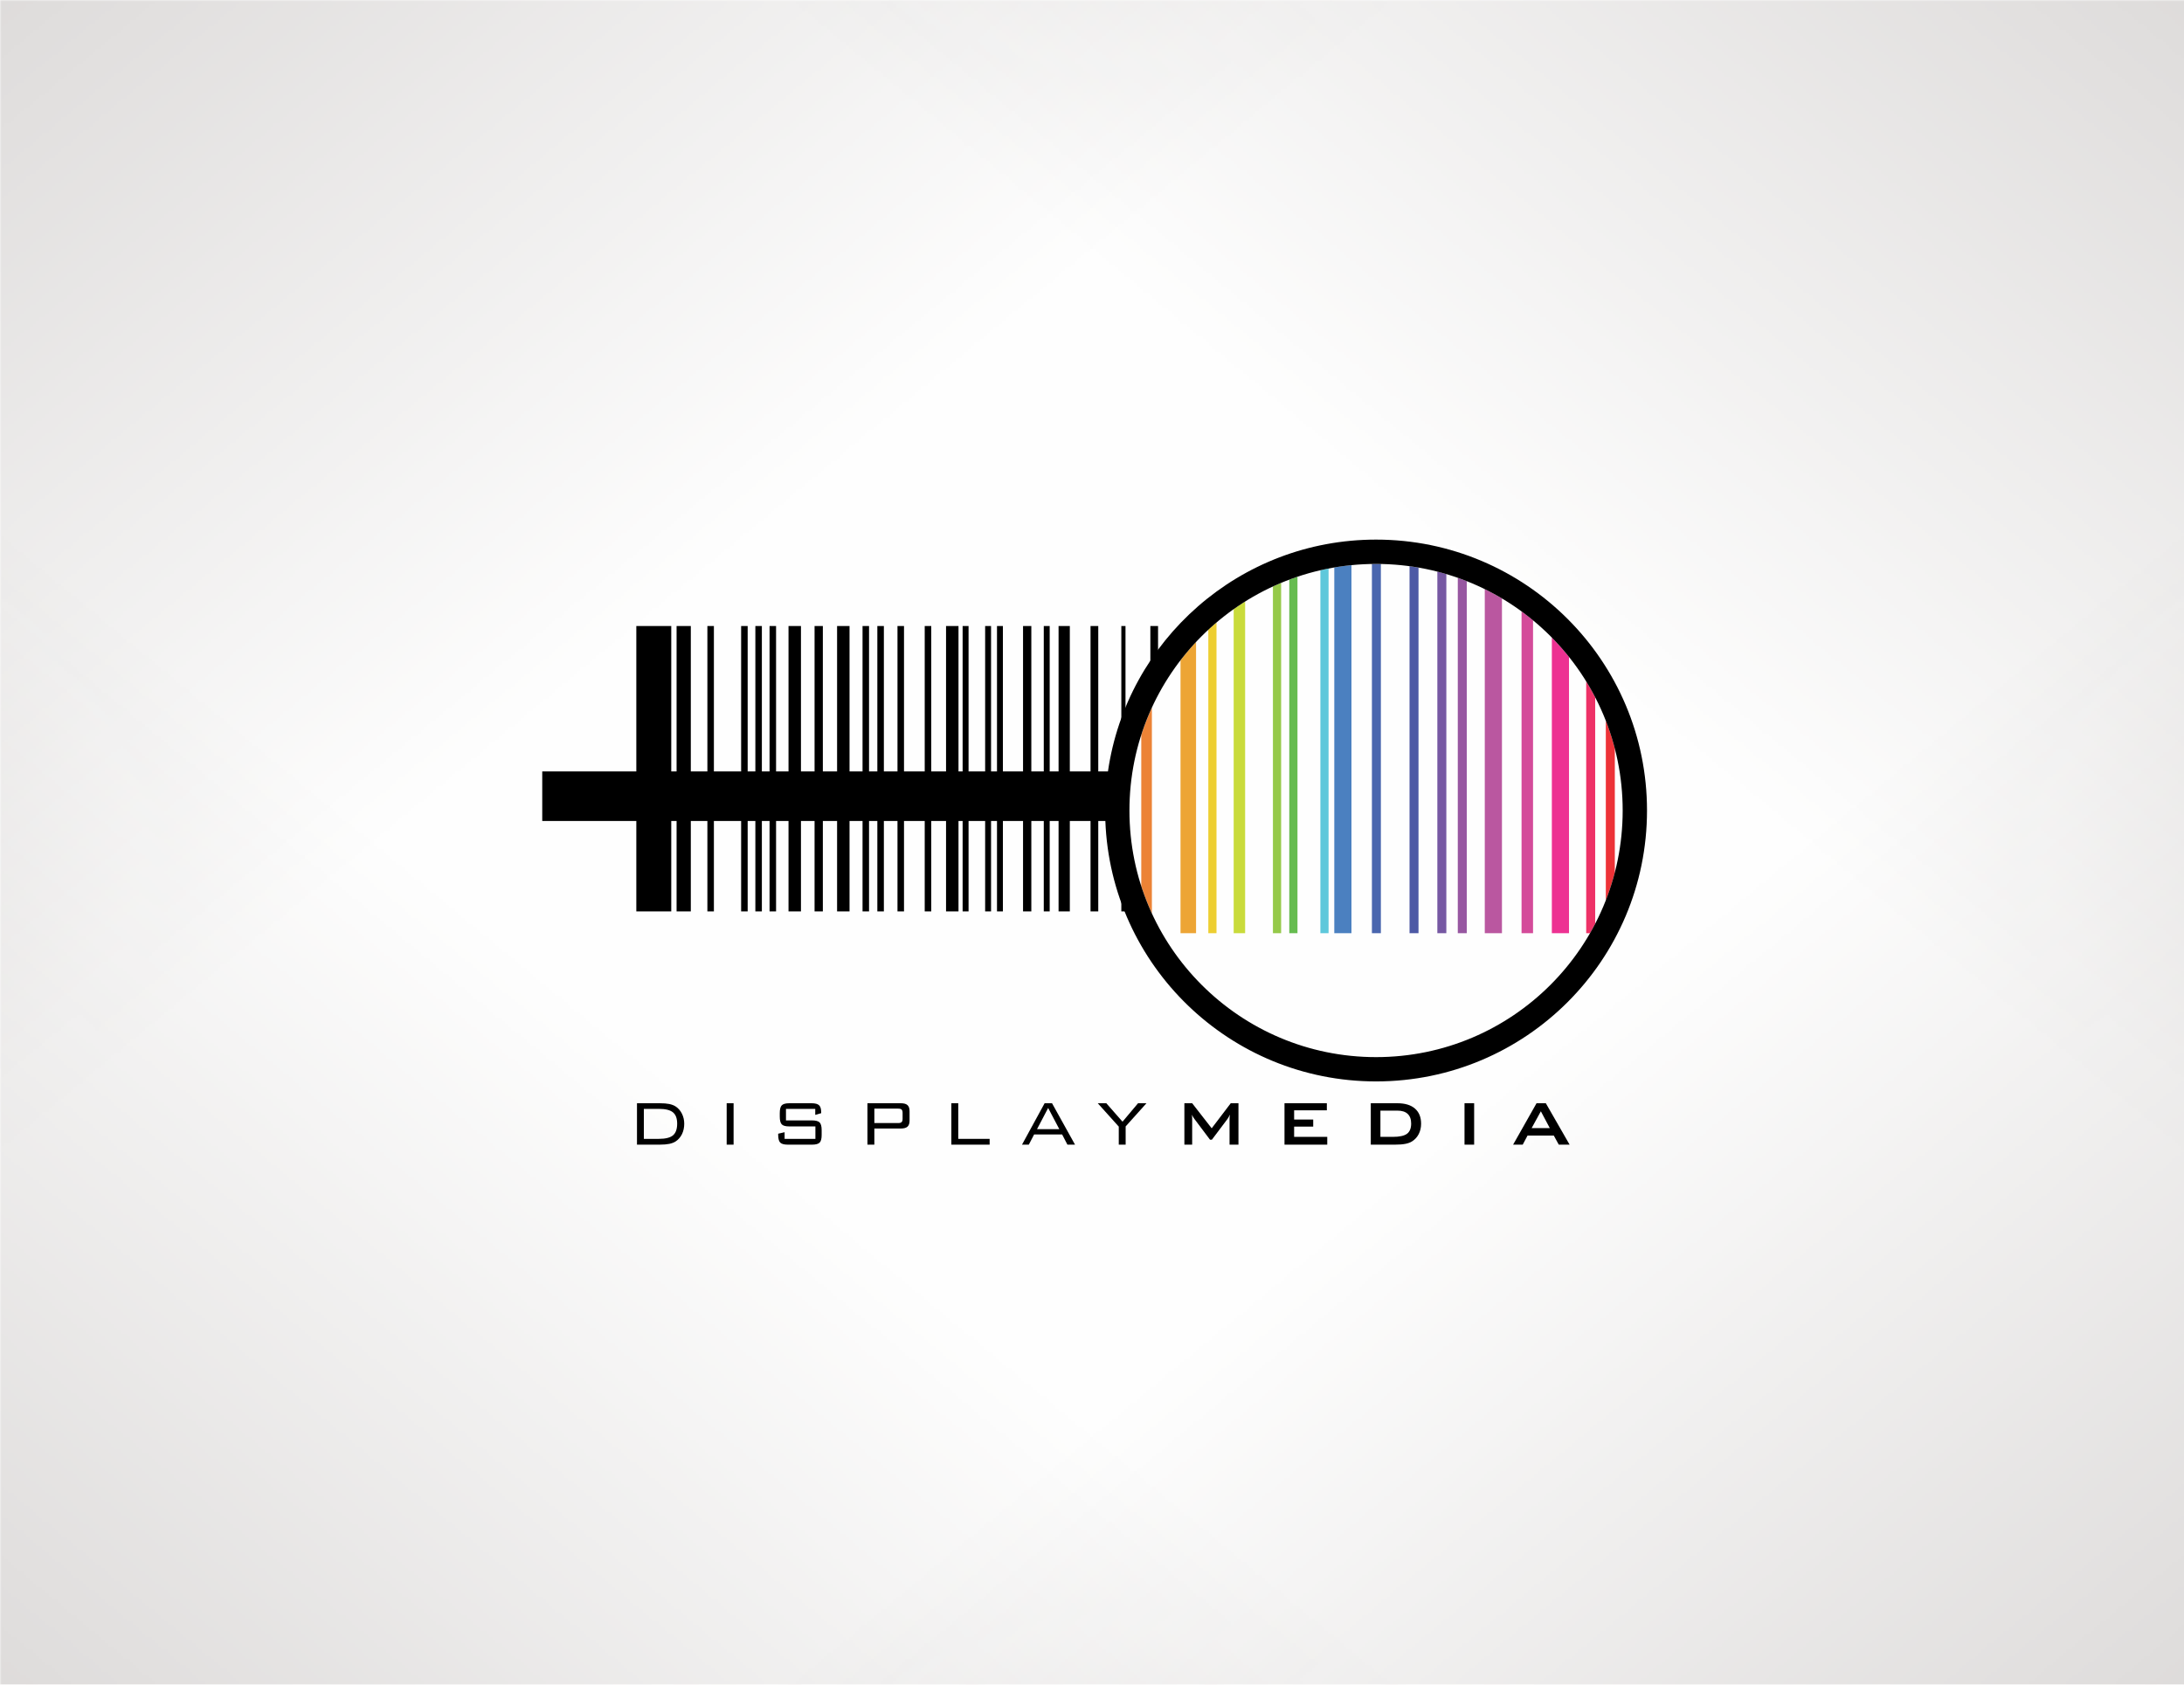
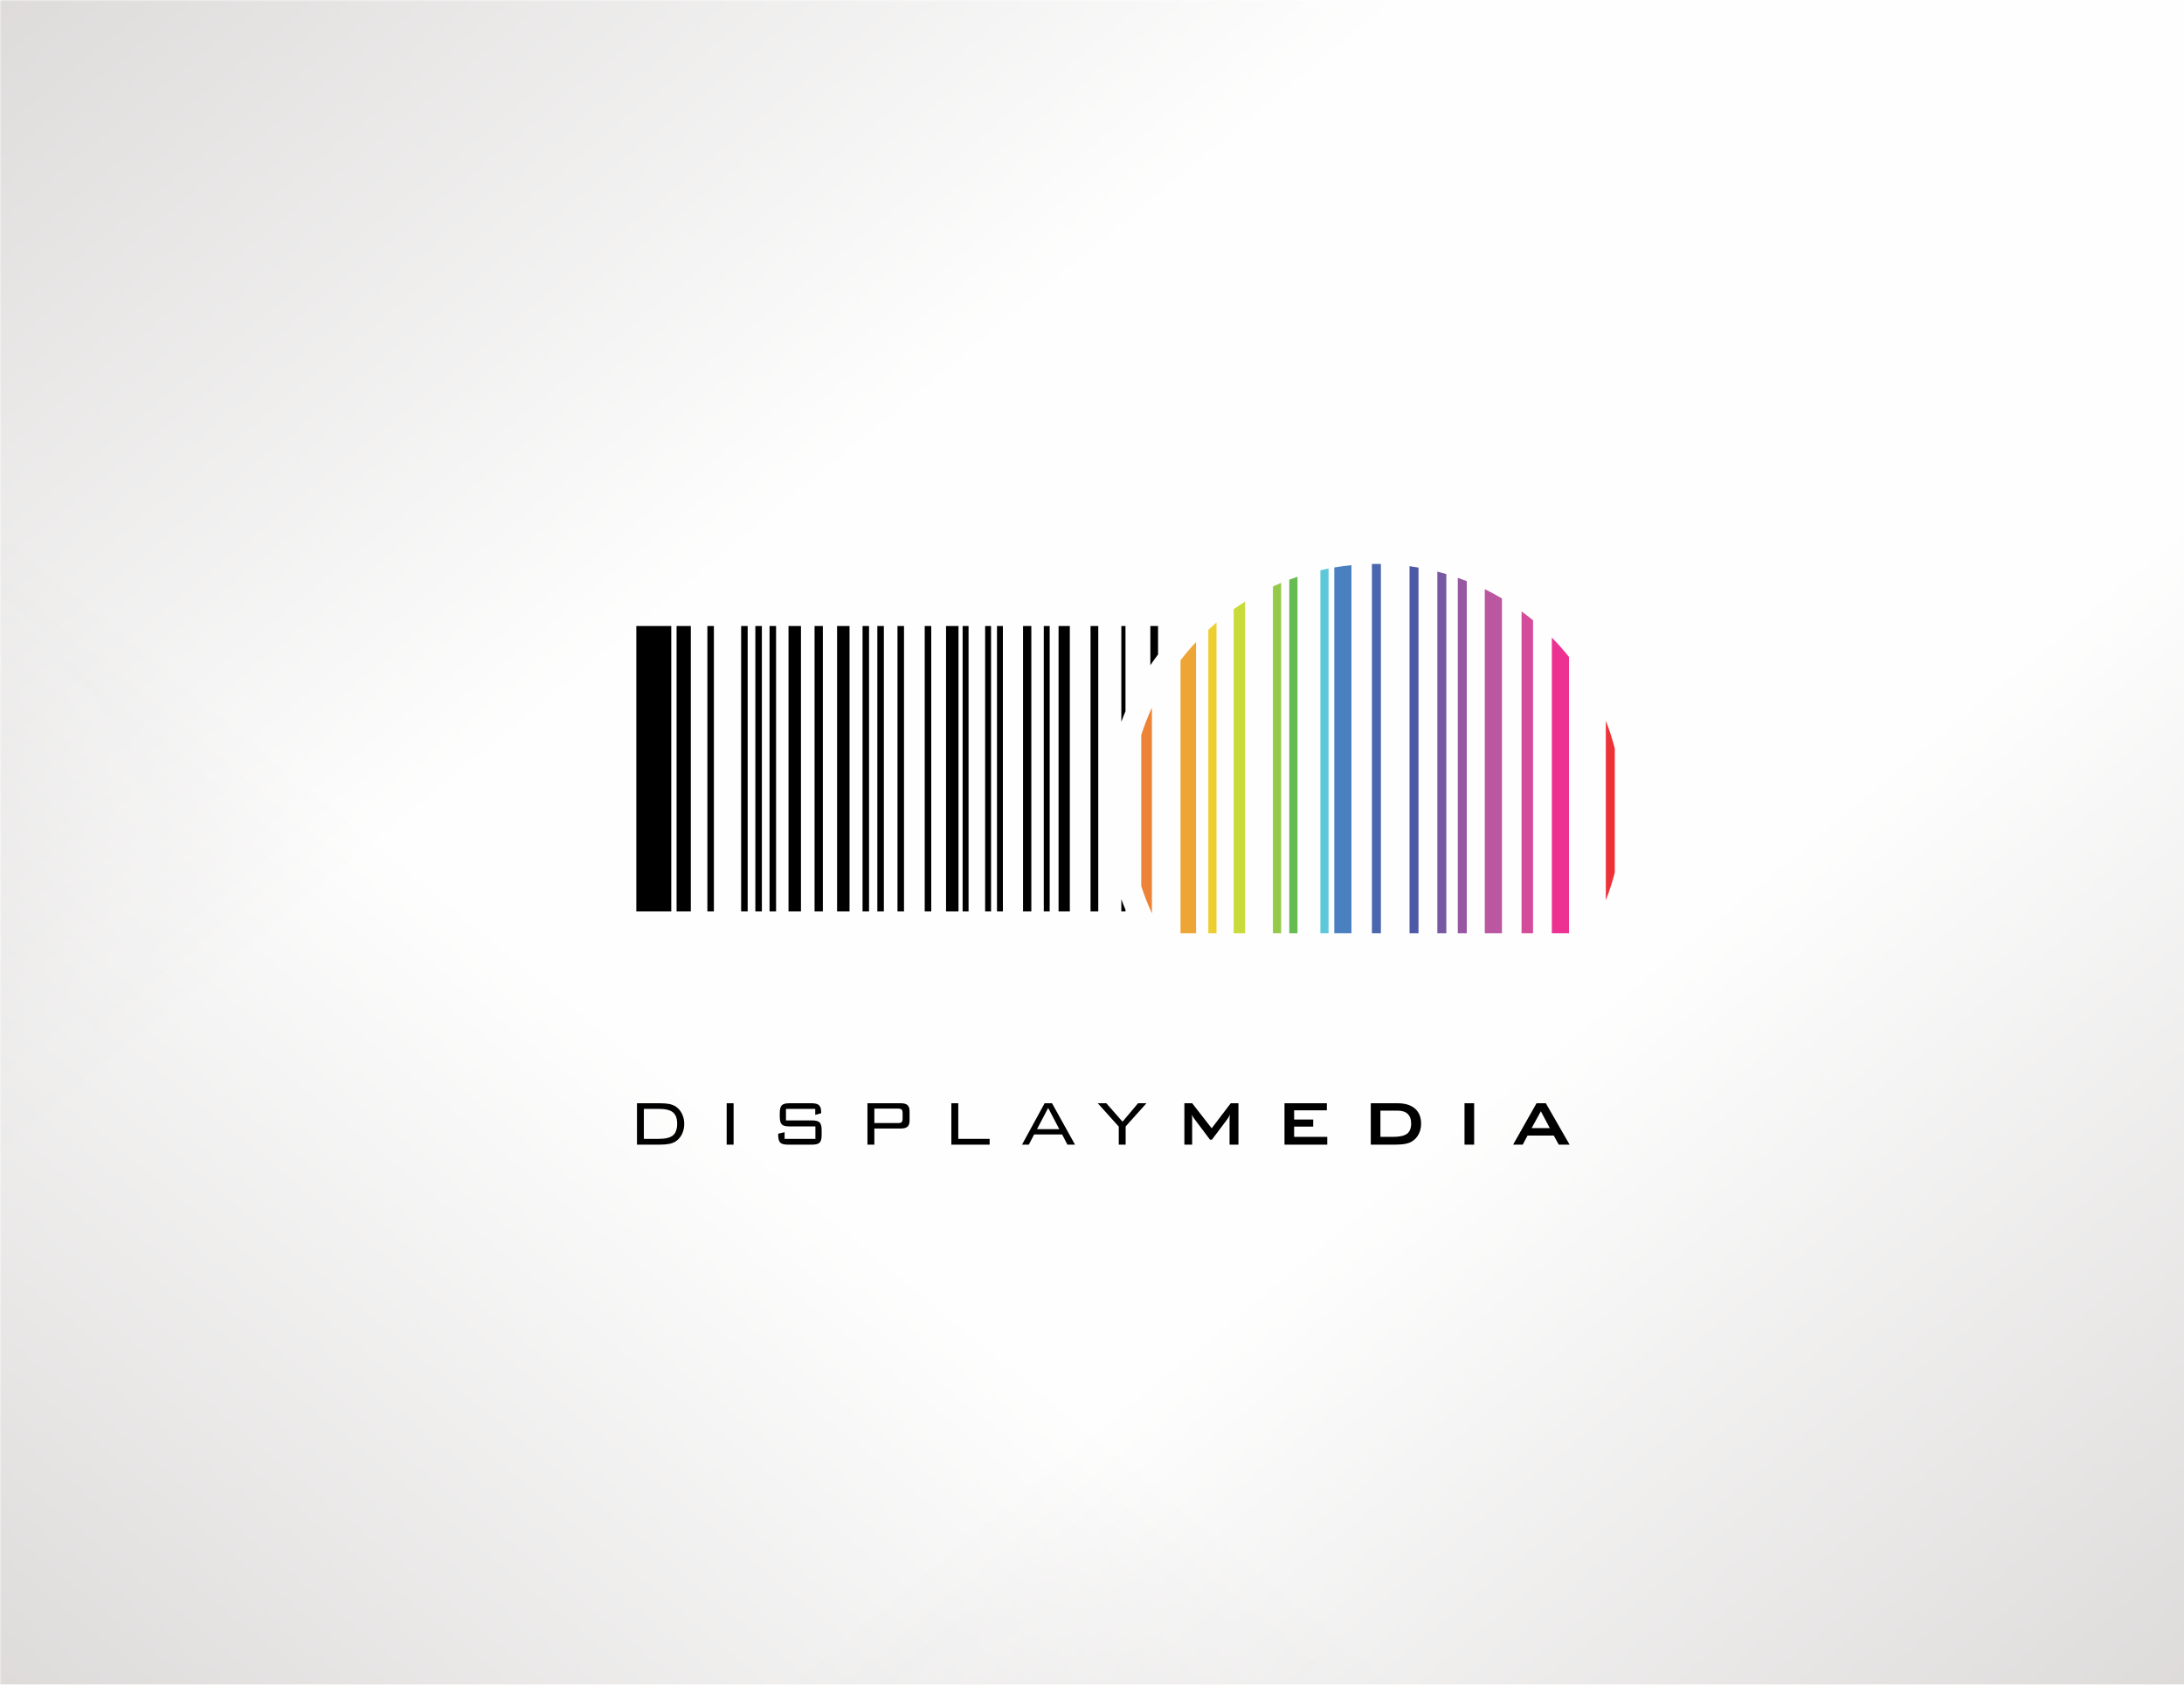
<svg xmlns="http://www.w3.org/2000/svg" xml:space="preserve" width="700px" height="540px" version="1.1" style="shape-rendering:geometricPrecision; text-rendering:geometricPrecision; image-rendering:optimizeQuality; fill-rule:evenodd; clip-rule:evenodd" viewBox="0 0 698.32 538.7">
  <defs>
    <style type="text/css">
   
    .fil0 {fill:#FEFEFE}
    .fil6 {fill:#ED3192}
    .fil5 {fill:#EE3167}
    .fil4 {fill:#ED3237}
    .fil20 {fill:#EC8336}
    .fil19 {fill:#EDA535}
    .fil18 {fill:#EDCE31}
    .fil7 {fill:#D44B9A}
    .fil17 {fill:#C9DB3B}
    .fil8 {fill:#BA57A0}
    .fil9 {fill:#9757A1}
    .fil16 {fill:#95C949}
    .fil14 {fill:#5EC8DB}
    .fil15 {fill:#66BC50}
    .fil10 {fill:#7658A3}
    .fil13 {fill:#4B80C0}
    .fil12 {fill:#4A66AE}
    .fil11 {fill:#4D59A5}
    .fil2 {fill:black}
    .fil1 {fill:#B8B3B1}
    .fil3 {fill:black;fill-rule:nonzero}
   
  </style>
    <mask id="id0">
      <linearGradient id="id1" gradientUnits="userSpaceOnUse" x1="-234.82" y1="-255.75" x2="169.21" y2="233.54">
        <stop offset="0" style="stop-opacity:1; stop-color:white" />
        <stop offset="1" style="stop-opacity:0; stop-color:white" />
      </linearGradient>
      <rect style="fill:url(#id1)" x="-1.18" y="-1.18" width="700.68" height="541.06" />
    </mask>
    <mask id="id2">
      <linearGradient id="id3" gradientUnits="userSpaceOnUse" x1="933.14" y1="-255.75" x2="529.11" y2="233.54">
        <stop offset="0" style="stop-opacity:1; stop-color:white" />
        <stop offset="1" style="stop-opacity:0; stop-color:white" />
      </linearGradient>
      <rect style="fill:url(#id3)" x="-1.18" y="-1.18" width="700.68" height="541.06" />
    </mask>
    <mask id="id4">
      <linearGradient id="id5" gradientUnits="userSpaceOnUse" x1="-234.82" y1="794.45" x2="169.21" y2="305.16">
        <stop offset="0" style="stop-opacity:1; stop-color:white" />
        <stop offset="1" style="stop-opacity:0; stop-color:white" />
      </linearGradient>
      <rect style="fill:url(#id5)" x="-1.18" y="-1.18" width="700.68" height="541.06" />
    </mask>
    <mask id="id6">
      <linearGradient id="id7" gradientUnits="userSpaceOnUse" x1="933.14" y1="794.45" x2="529.11" y2="305.16">
        <stop offset="0" style="stop-opacity:1; stop-color:white" />
        <stop offset="1" style="stop-opacity:0; stop-color:white" />
      </linearGradient>
      <rect style="fill:url(#id7)" x="-1.18" y="-1.18" width="700.68" height="541.06" />
    </mask>
  </defs>
  <g id="Layer_x0020_1">
    <g id="_2236154685440">
      <rect class="fil0" width="698.32" height="538.7" />
      <g>
        <polygon class="fil1" style="mask:url(#id0)" points="0,0 698.32,0 698.32,538.7 0,538.7 " />
-         <polygon class="fil1" style="mask:url(#id2)" points="698.32,0 0,0 0,538.7 698.32,538.7 " />
        <polygon class="fil1" style="mask:url(#id4)" points="0,538.7 698.32,538.7 698.32,0 0,0 " />
        <polygon class="fil1" style="mask:url(#id6)" points="698.32,538.7 0,538.7 0,0 698.32,0 " />
      </g>
    </g>
    <g id="_2236154688032">
      <path class="fil2" d="M203.46 200.18l11.17 0 0 91.27 -11.17 0 0 -91.27zm164.36 0l2.46 0 0 9.1c-0.85,1.12 -1.67,2.27 -2.46,3.43l0 -12.53zm-9.28 0l1.33 0 0 27.25c-0.47,1.12 -0.91,2.25 -1.33,3.39l0 -30.64zm1.33 90.75l0 0.52 -1.33 0 0 -3.91c0.42,1.15 0.86,2.27 1.33,3.39zm-11.18 -90.75l2.47 0 0 91.27 -2.47 0 0 -91.27zm-10.22 0l3.6 0 0 91.27 -3.6 0 0 -91.27zm-4.73 0l1.89 0 0 91.27 -1.89 0 0 -91.27zm-6.63 0l2.65 0 0 91.27 -2.65 0 0 -91.27zm-8.33 0l1.89 0 0 91.27 -1.89 0 0 -91.27zm-3.79 0l1.89 0 0 91.27 -1.89 0 0 -91.27zm-7.2 0l1.9 0 0 91.27 -1.9 0 0 -91.27zm-5.3 0l3.98 0 0 91.27 -3.98 0 0 -91.27zm-6.82 0l2.09 0 0 91.27 -2.09 0 0 -91.27zm-8.71 0l2.09 0 0 91.27 -2.09 0 0 -91.27zm-6.44 0l2.09 0 0 91.27 -2.09 0 0 -91.27zm-4.73 0l2.08 0 0 91.27 -2.08 0 0 -91.27zm-8.14 0l3.98 0 0 91.27 -3.98 0 0 -91.27zm-7.2 0l2.65 0 0 91.27 -2.65 0 0 -91.27zm-8.33 0l3.98 0 0 91.27 -3.98 0 0 -91.27zm-6.06 0l2.08 0 0 91.27 -2.08 0 0 -91.27zm-4.54 0l2.08 0 0 91.27 -2.08 0 0 -91.27zm-4.55 0l2.09 0 0 91.27 -2.09 0 0 -91.27zm-10.79 0l2.08 0 0 91.27 -2.08 0 0 -91.27zm-9.85 0l4.55 0 0 91.27 -4.55 0 0 -91.27z" />
      <path class="fil3" d="M210.64 354.59l-4.77 0 0 9.59 4.77 0c2.15,0 3.66,-0.38 4.55,-1.13 0.88,-0.75 1.33,-1.99 1.33,-3.73 0,-1.68 -0.45,-2.89 -1.36,-3.63 -0.9,-0.74 -2.41,-1.1 -4.52,-1.1zm0.31 -1.8c1.22,0 2.23,0.08 3.04,0.24 0.8,0.17 1.49,0.43 2.04,0.79 0.86,0.56 1.52,1.33 2.01,2.3 0.49,0.98 0.74,2.05 0.74,3.21 0,1.23 -0.24,2.35 -0.72,3.34 -0.49,0.98 -1.16,1.76 -2.03,2.33 -0.54,0.35 -1.21,0.61 -2.03,0.78 -0.8,0.16 -1.82,0.25 -3.05,0.25l-7.28 0 0 -13.24 7.28 0z" />
      <polygon id="1" class="fil3" points="232.35,366.03 232.35,352.79 234.56,352.79 234.56,366.03 " />
      <path id="2" class="fil3" d="M260.67 354.59l-9.36 0 0 3.69 8.33 0c1.18,0 1.99,0.22 2.43,0.65 0.43,0.44 0.65,1.26 0.65,2.47l0 1.49c0,1.22 -0.21,2.05 -0.64,2.48 -0.43,0.44 -1.24,0.66 -2.44,0.66l-7.72 0c-1.2,0 -2.02,-0.22 -2.45,-0.66 -0.43,-0.44 -0.65,-1.27 -0.65,-2.48l0 -0.36 2.05 -0.48 0 2.13 9.85 0 0 -3.98 -8.31 0c-1.2,0 -2.01,-0.21 -2.44,-0.65 -0.43,-0.44 -0.64,-1.27 -0.64,-2.48l0 -1.15c0,-1.21 0.21,-2.03 0.64,-2.47 0.43,-0.44 1.24,-0.66 2.44,-0.66l7.05 0c1.18,0 1.99,0.21 2.44,0.65 0.45,0.42 0.67,1.18 0.67,2.25l0 0.28 -1.9 0.54 0 -1.92z" />
      <path id="3" class="fil3" d="M287.17 354.51l-7.6 0 0 4.62 7.6 0c0.55,0 0.92,-0.11 1.12,-0.32 0.21,-0.2 0.31,-0.56 0.31,-1.07l0 -1.84c0,-0.51 -0.1,-0.87 -0.31,-1.08 -0.2,-0.21 -0.57,-0.31 -1.12,-0.31zm-9.81 11.52l0 -13.24 10.68 0c0.99,0 1.7,0.2 2.14,0.61 0.44,0.4 0.65,1.06 0.65,1.96l0 2.96c0,0.89 -0.21,1.54 -0.65,1.95 -0.44,0.4 -1.15,0.6 -2.14,0.6l-8.47 0 0 5.16 -2.21 0z" />
      <polygon id="4" class="fil3" points="304.19,366.03 304.19,352.79 306.4,352.79 306.4,364.18 316.43,364.18 316.43,366.03 " />
      <path id="5" class="fil3" d="M331.58 361.08l7.13 0 -3.57 -6.78 -3.56 6.78zm-4.8 4.95l7.23 -13.24 2.37 0 7.35 13.24 -2.43 0 -1.69 -3.26 -8.96 0 -1.69 3.26 -2.18 0z" />
      <polygon id="6" class="fil3" points="357.72,366.03 357.72,360.26 351,352.79 353.74,352.79 358.92,358.69 363.88,352.79 366.57,352.79 359.92,360.2 359.92,366.03 " />
      <path id="7" class="fil3" d="M378.7 366.03l0 -13.24 2.49 0 6.24 8.01 6.09 -8.01 2.47 0 0 13.24 -2.85 0 0 -8.18c0,-0.16 0.01,-0.36 0.03,-0.6 0.02,-0.24 0.05,-0.51 0.08,-0.82 -0.16,0.35 -0.31,0.63 -0.43,0.85 -0.13,0.22 -0.24,0.4 -0.34,0.54l-4.98 6.62 -0.61 0 -4.99 -6.64c-0.18,-0.25 -0.34,-0.49 -0.47,-0.71 -0.13,-0.22 -0.24,-0.43 -0.32,-0.64 0.02,0.27 0.05,0.52 0.06,0.75 0.01,0.23 0.02,0.44 0.02,0.65l0 8.18 -2.49 0z" />
      <polygon id="8" class="fil3" points="410.71,366.03 410.71,352.79 424.25,352.79 424.25,355.05 413.79,355.05 413.79,358 419.89,358 419.89,360.26 413.79,360.26 413.79,363.54 424.38,363.54 424.38,366.03 " />
      <path id="9" class="fil3" d="M441.38 363.54l3.99 0c2.12,0 3.62,-0.33 4.51,-0.99 0.88,-0.66 1.33,-1.75 1.33,-3.27 0,-1.36 -0.37,-2.38 -1.11,-3.08 -0.73,-0.7 -1.82,-1.05 -3.25,-1.05l-5.47 0 0 8.39zm-3.08 2.49l0 -13.24 8.52 0c2.43,0 4.3,0.57 5.6,1.7 1.31,1.14 1.97,2.75 1.97,4.84 0,1.23 -0.26,2.35 -0.77,3.34 -0.51,0.98 -1.23,1.76 -2.15,2.33 -0.58,0.36 -1.29,0.62 -2.15,0.78 -0.86,0.17 -1.95,0.25 -3.29,0.25l-7.73 0z" />
      <polygon id="10" class="fil3" points="468.27,366.03 468.27,352.79 471.35,352.79 471.35,366.03 " />
      <path id="11" class="fil3" d="M489.73 360.74l5.81 0 -2.86 -5.38 -2.95 5.38zm-5.92 5.29l7.49 -13.24 2.97 0 7.6 13.24 -3.46 0 -1.59 -2.9 -8.4 0 -1.54 2.9 -3.07 0z" />
      <path class="fil4" d="M513.45 230.48l0 57.41c1.13,-2.88 2.09,-5.85 2.88,-8.88l0 -39.65c-0.79,-3.04 -1.75,-6 -2.88,-8.88z" />
-       <path class="fil5" d="M507.18 217.89l0 80.53 1.22 0c0.58,-1 1.12,-2.01 1.65,-3.03l0 -72.42c-0.89,-1.73 -1.86,-3.42 -2.87,-5.08z" />
      <path class="fil6" d="M496.19 203.88l0 94.54 5.49 0 0 -88.34c-1.72,-2.16 -3.55,-4.23 -5.49,-6.2z" />
      <path class="fil7" d="M486.51 195.52l0 102.9 3.67 0 0 -100.06c-1.19,-0.99 -2.42,-1.93 -3.67,-2.84z" />
      <path class="fil8" d="M474.75 188.39l0 110.03 5.49 0 0 -107.05c-1.79,-1.07 -3.62,-2.06 -5.49,-2.98z" />
      <path class="fil9" d="M466.12 184.77l0 113.65 2.87 0 0 -112.59c-0.95,-0.37 -1.91,-0.72 -2.87,-1.06z" />
      <path class="fil10" d="M459.58 182.78l0 115.64 2.88 0 0 -114.84c-0.96,-0.28 -1.92,-0.55 -2.88,-0.8z" />
      <path class="fil11" d="M450.69 181.05l0 117.37 2.87 0 0 -116.92c-0.95,-0.17 -1.91,-0.32 -2.87,-0.45z" />
      <path class="fil12" d="M438.66 180.35l0 118.07 2.87 0 0 -118.07c-0.51,-0.01 -1.03,-0.02 -1.54,-0.02 -0.45,0 -0.89,0.01 -1.33,0.02z" />
      <path class="fil13" d="M426.63 181.46l0 116.96 5.49 0 0 -117.7c-1.85,0.18 -3.68,0.43 -5.49,0.74z" />
      <path class="fil14" d="M422.18 182.35l0 116.07 2.62 0 0 -116.62c-0.88,0.17 -1.75,0.35 -2.62,0.55z" />
      <path class="fil15" d="M412.24 185.35l0 113.07 2.62 0 0 -114c-0.88,0.3 -1.75,0.61 -2.62,0.93z" />
      <path class="fil16" d="M407.01 187.54l0 110.88 2.62 0 0 -112.03c-0.88,0.36 -1.75,0.75 -2.62,1.15z" />
      <path class="fil17" d="M394.46 194.79l0 103.63 3.66 0 0 -106.06c-1.24,0.78 -2.47,1.59 -3.66,2.43z" />
      <path class="fil18" d="M386.35 201.39l0 97.03 2.62 0 0 -99.36c-0.89,0.76 -1.76,1.53 -2.62,2.33z" />
      <path class="fil19" d="M377.46 211.14l0 87.28 4.97 0 0 -93.13c-1.75,1.87 -3.41,3.82 -4.97,5.85z" />
      <path class="fil20" d="M364.91 235.03l0 48.31c0.96,2.99 2.1,5.91 3.4,8.74l0 -65.79c-1.3,2.82 -2.44,5.74 -3.4,8.74z" />
-       <path class="fil2" d="M439.99 180.33c43.55,0 78.85,35.3 78.85,78.85 0,43.55 -35.3,78.86 -78.85,78.86 -43.55,0 -78.86,-35.31 -78.86,-78.86 0,-43.55 35.31,-78.85 78.86,-78.85zm-92.46 82.19l5.9 0c1.75,46.29 39.83,83.29 86.56,83.29 47.84,0 86.63,-38.78 86.63,-86.63 0,-47.84 -38.79,-86.63 -86.63,-86.63 -43.6,0 -79.67,32.21 -85.73,74.14l-6.73 0 -36.89 0 -137.26 0 0 15.83 137.26 0 36.89 0z" />
    </g>
  </g>
</svg>